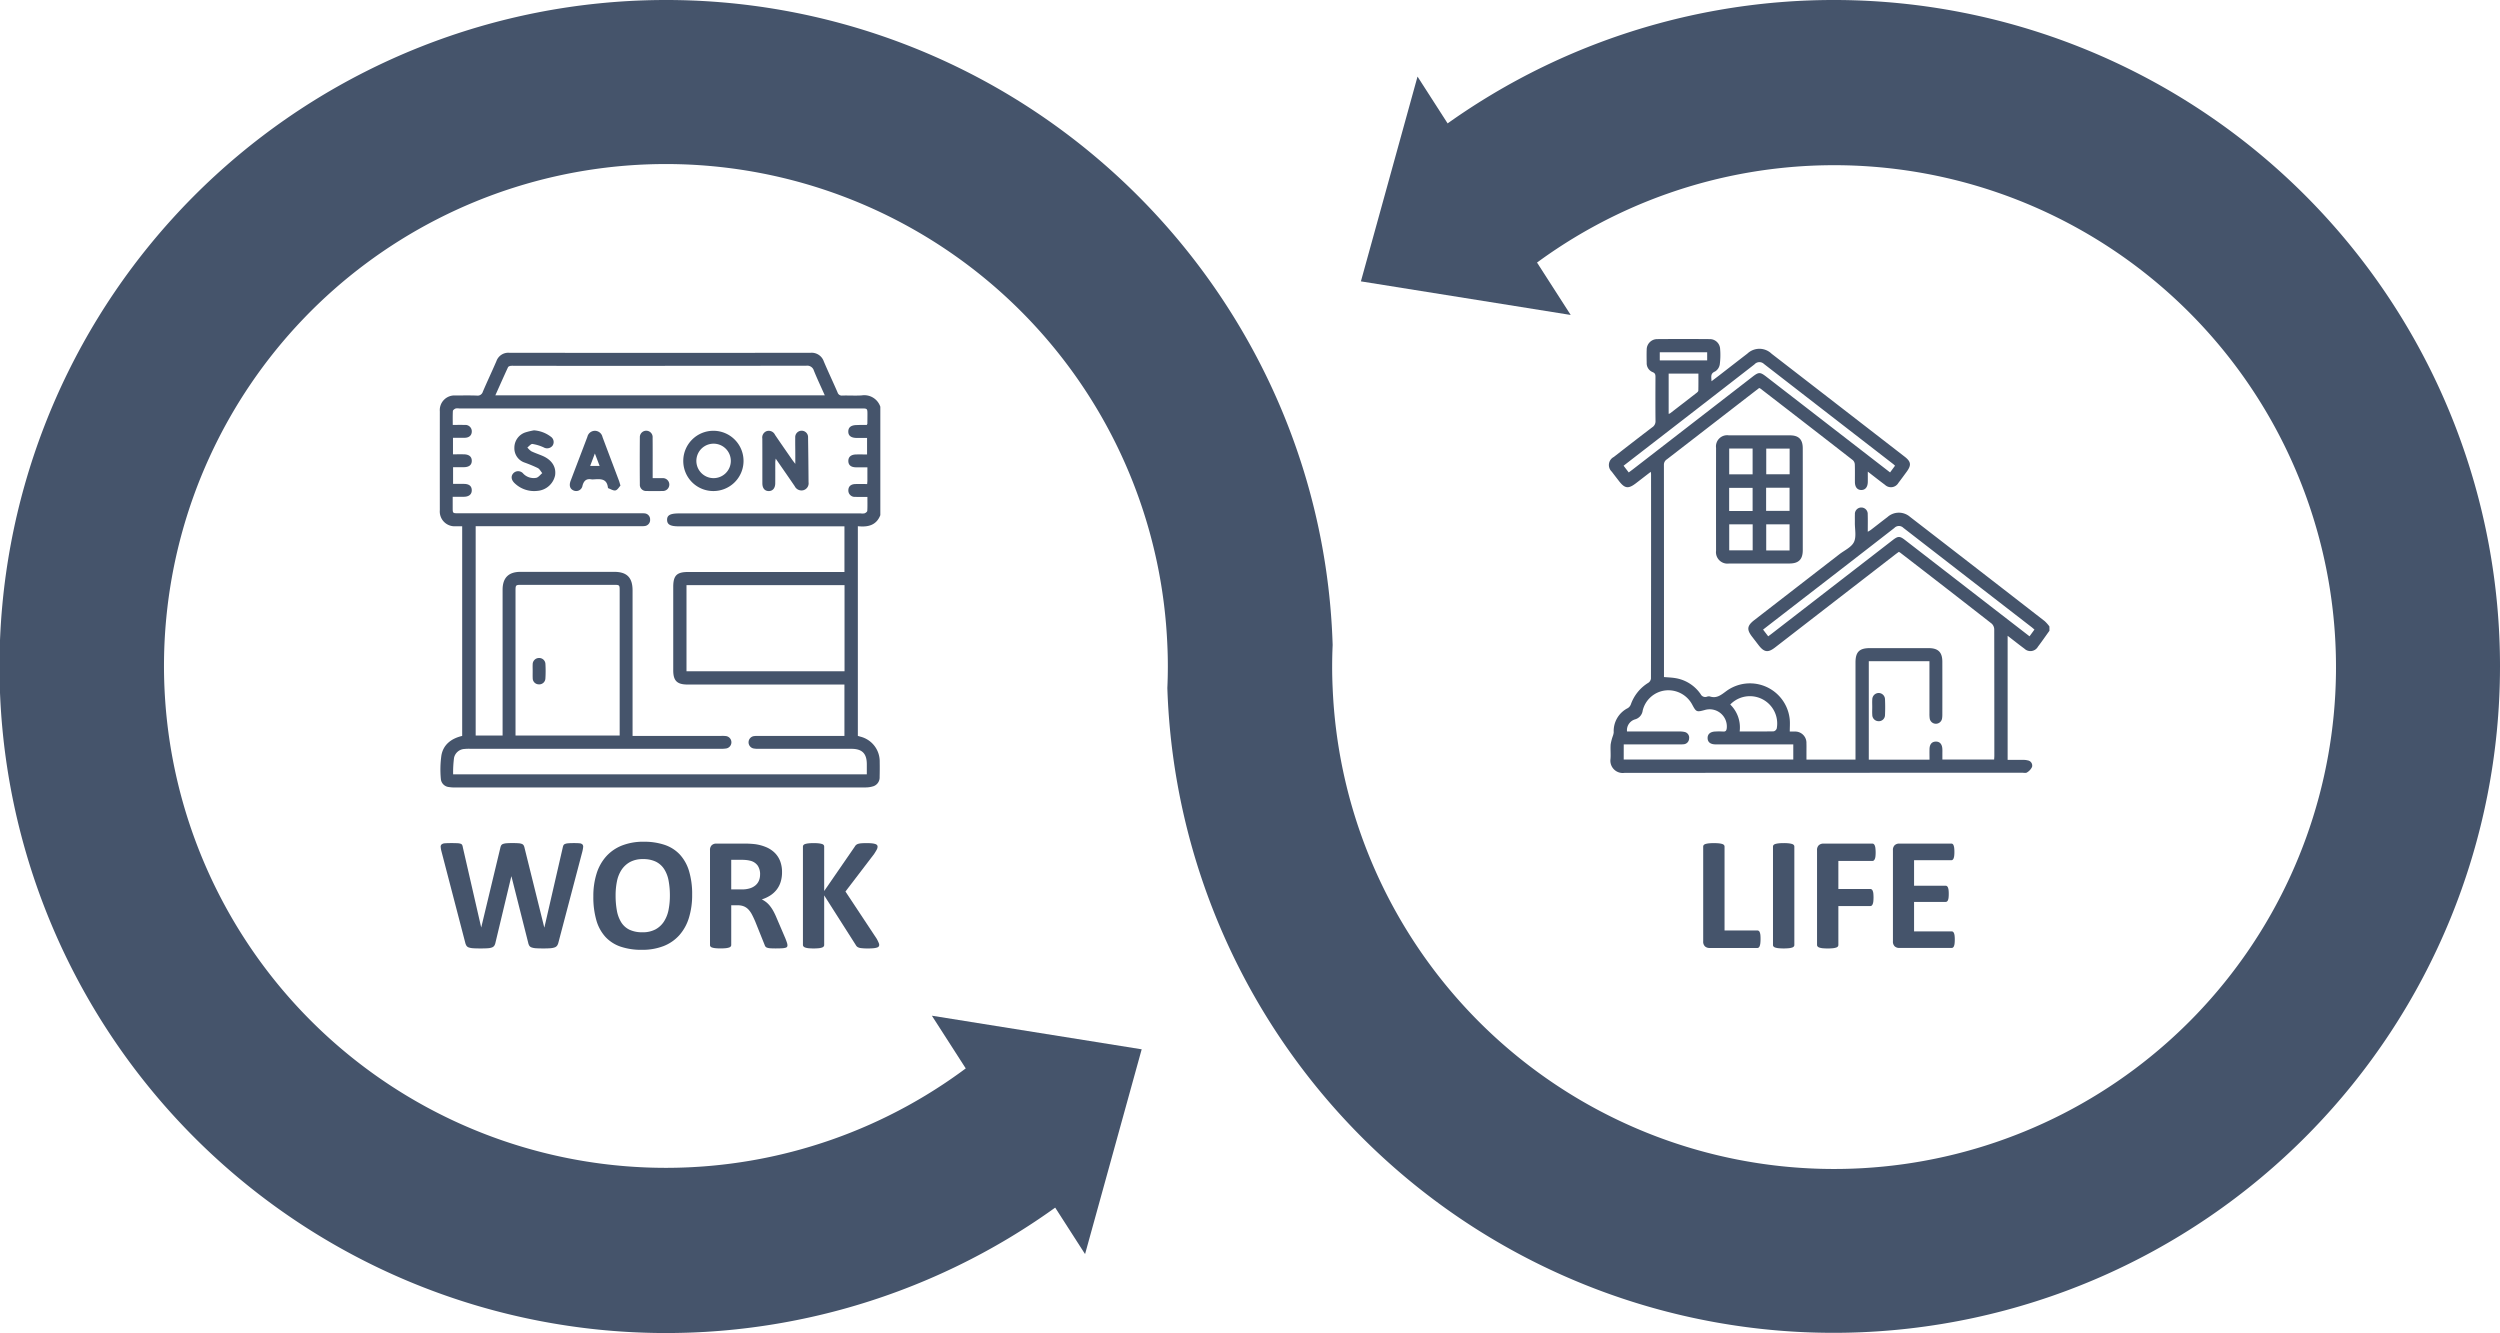
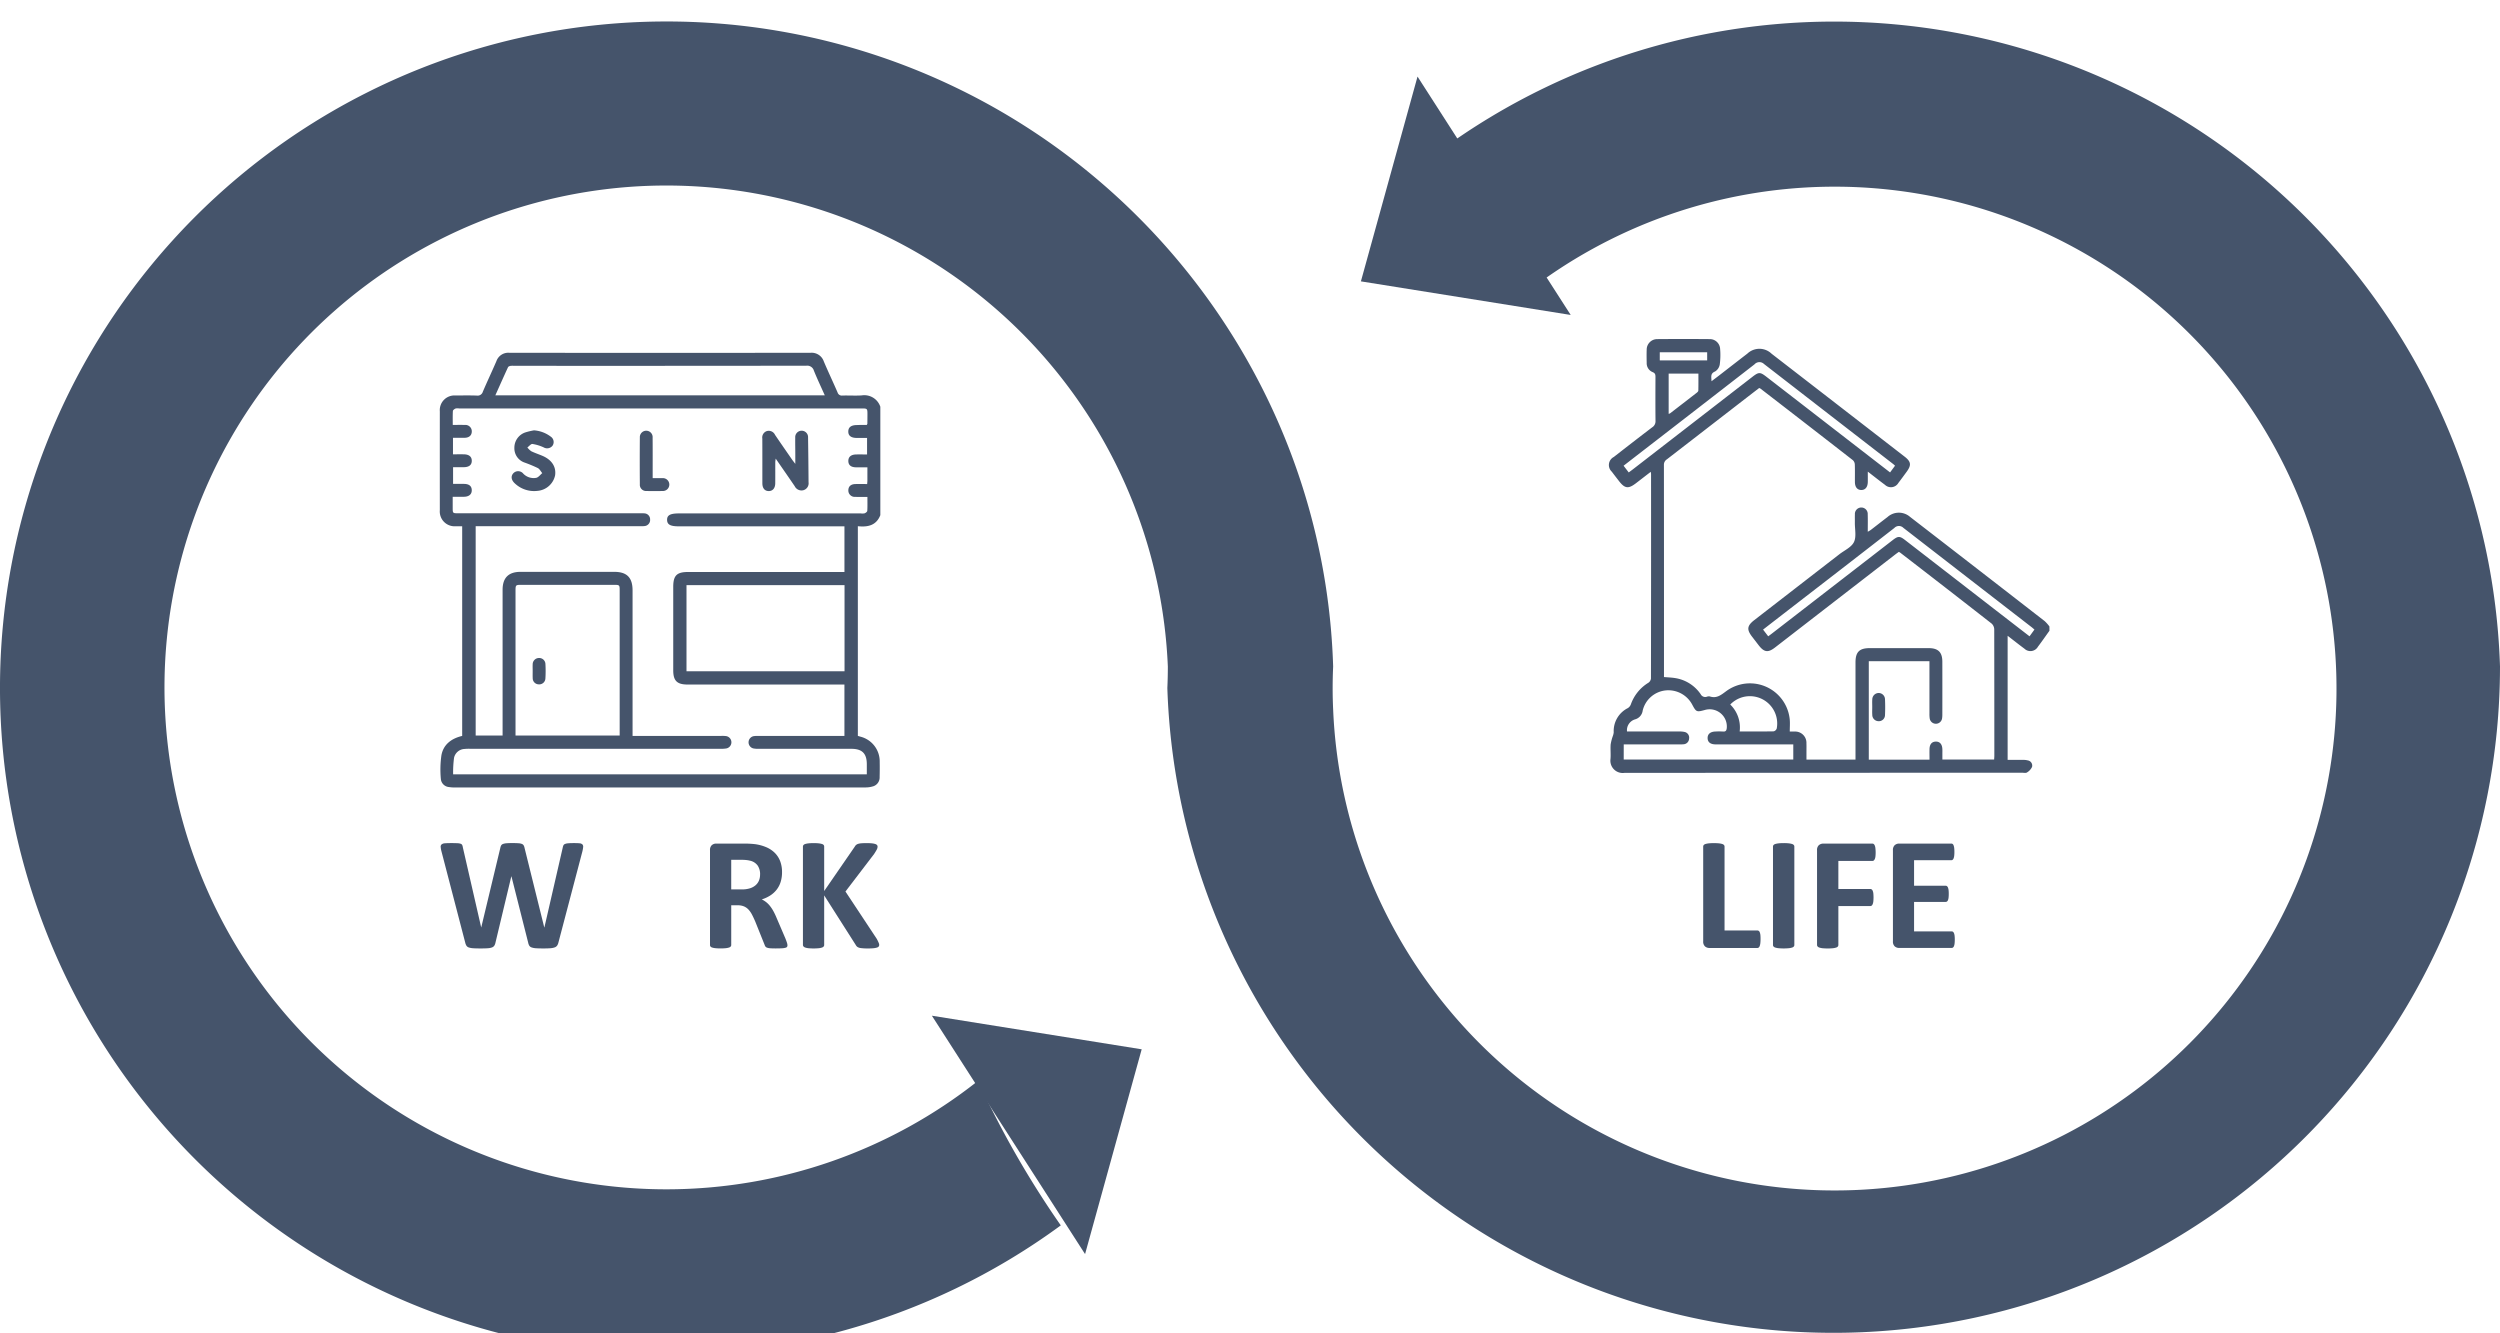
<svg xmlns="http://www.w3.org/2000/svg" width="454" height="242.08" viewBox="0 0 454 242.08">
  <g id="Group_186" data-name="Group 186" transform="translate(-1064 -2150.96)">
    <path id="Path_33" data-name="Path 33" d="M7883.33,2341.513l-38.1-6.1,13.909,21.645,13.909,21.645Z" transform="translate(-6612)" fill="#45546b" />
    <g id="Group_185" data-name="Group 185">
      <g id="Group_184" data-name="Group 184">
        <g id="Group_42" data-name="Group 42" transform="translate(-6612)">
          <g id="Group_41" data-name="Group 41">
            <path id="Path_14" data-name="Path 14" d="M7835.868,2224.825v19.687c-.736,1.888-2.3,2.2-4.083,2.006V2284.6c.171.05.317.091.463.136a4.634,4.634,0,0,1,3.506,4.6c.017.911.009,1.822-.012,2.733a1.686,1.686,0,0,1-1.092,1.657,4.665,4.665,0,0,1-1.6.232q-37.18.015-74.362.006a6.283,6.283,0,0,1-1.165-.076,1.615,1.615,0,0,1-1.46-1.428,18.349,18.349,0,0,1,.1-4.349c.368-1.98,1.839-3.051,3.769-3.508v-38.079c-.414,0-.774,0-1.134,0a2.689,2.689,0,0,1-2.926-2.911q-.009-8.982,0-17.966a2.662,2.662,0,0,1,2.884-2.864c1.276-.008,2.553-.035,3.827.014a.982.982,0,0,0,1.1-.7c.795-1.865,1.67-3.7,2.468-5.559a2.284,2.284,0,0,1,2.367-1.511q27.339.028,54.678,0a2.328,2.328,0,0,1,2.407,1.571c.8,1.889,1.684,3.746,2.5,5.629a.794.794,0,0,0,.872.564c1.171-.034,2.347.049,3.514-.026A3.065,3.065,0,0,1,7835.868,2224.825Zm-2.455,3.3c.057-.124.095-.169.1-.215q.012-.819.015-1.639c0-1.139,0-1.14-1.148-1.14h-73.042a1.672,1.672,0,0,0-.618.018c-.194.085-.467.285-.477.449-.048.821-.022,1.646-.022,2.528.792,0,1.492-.018,2.189.005a1.156,1.156,0,0,1,1.267,1.185c-.006.7-.474,1.13-1.29,1.148-.7.016-1.392,0-2.125,0v3c.687,0,1.332-.01,1.977,0,.942.019,1.435.43,1.437,1.175s-.478,1.149-1.433,1.163c-.662.01-1.326,0-1.964,0v3.035c.708,0,1.355-.007,2,0,.908.013,1.374.392,1.394,1.117.02.752-.476,1.2-1.4,1.221-.667.017-1.335,0-2.062,0v1.962c0,1.033,0,1.034,1.025,1.035h32.888c.287,0,.575-.015.859.013a1.085,1.085,0,0,1,1.077,1.12,1.106,1.106,0,0,1-1.011,1.188,4.231,4.231,0,0,1-.78.022h-29.887v38.012h4.889v-.988q0-12.734,0-25.467c0-2.182,1.078-3.262,3.255-3.263q8.514,0,17.03,0c2.284,0,3.317,1.046,3.318,3.355V2284.6h.974q7.578,0,15.155,0a5.565,5.565,0,0,1,.857.034,1.139,1.139,0,0,1,.06,2.24,5.534,5.534,0,0,1-1.087.066q-22.732,0-45.466,0a7.91,7.91,0,0,0-1.013.031,2.041,2.041,0,0,0-1.9,1.607,20.289,20.289,0,0,0-.165,3h75.124c0-.642,0-1.238,0-1.833-.006-1.956-.85-2.8-2.807-2.8q-8.4,0-16.795,0a4.581,4.581,0,0,1-1.009-.072,1.141,1.141,0,0,1,.057-2.226,4.691,4.691,0,0,1,.856-.041q7.343,0,14.686,0h.947v-9.335h-.982q-13.749,0-27.5,0c-1.916,0-2.606-.687-2.606-2.575q0-7.577,0-15.155c0-2.065.64-2.708,2.7-2.708h28.392v-8.293h-30.109c-1.5,0-2.082-.318-2.1-1.154-.019-.86.571-1.189,2.133-1.189h33.045a2.059,2.059,0,0,0,.7-.02c.2-.076.469-.287.478-.451.049-.822.023-1.648.023-2.528-.8,0-1.5.024-2.2-.007a1.155,1.155,0,0,1-1.262-1.191c.006-.71.458-1.12,1.292-1.138.7-.016,1.393,0,2.123,0,.02-.259.044-.435.045-.611,0-.776,0-1.552,0-2.425-.735,0-1.4.009-2.074,0-.907-.016-1.371-.4-1.387-1.128-.017-.753.474-1.186,1.4-1.208.667-.016,1.334,0,2,0v-3c-.65,0-1.245,0-1.84,0-1.06,0-1.583-.4-1.568-1.186s.547-1.153,1.613-1.157C7832.266,2228.124,7832.858,2228.126,7833.413,2228.126Zm-63.795,56.412h18.915v-.836q0-12.726,0-25.452c0-1.07-.011-1.081-1.1-1.082H7770.8c-1.18,0-1.181,0-1.181,1.163q0,12.687,0,25.374Zm59.749-27.317h-28.7v15.638h28.7Zm-3.589-34.473c-.688-1.545-1.378-2.994-1.977-4.48a1.25,1.25,0,0,0-1.383-.892q-26.553.033-53.108.018a3,3,0,0,0-.622.013c-.158.033-.376.119-.433.244-.769,1.667-1.514,3.346-2.3,5.1Z" fill="#45546b" />
            <path id="Path_15" data-name="Path 15" d="M7820.427,2235.2c0-.688,0-1.168,0-1.648,0-1.041-.03-2.083-.013-3.123a1.168,1.168,0,1,1,2.331-.015q.062,4.059.088,8.121a1.3,1.3,0,0,1-.938,1.447,1.361,1.361,0,0,1-1.571-.725c-1.112-1.634-2.242-3.256-3.457-5.015-.037.313-.076.491-.076.67-.006,1.275.007,2.551-.007,3.826-.01.9-.488,1.423-1.223,1.4-.7-.025-1.113-.529-1.115-1.408-.006-2.707.006-5.414-.009-8.122a1.228,1.228,0,0,1,.807-1.36,1.255,1.255,0,0,1,1.5.682c1.022,1.507,2.063,3,3.1,4.5C7819.985,2234.632,7820.142,2234.825,7820.427,2235.2Z" fill="#45546b" />
-             <path id="Path_16" data-name="Path 16" d="M7800.082,2234.655a5.472,5.472,0,1,1,5.453,5.479A5.454,5.454,0,0,1,7800.082,2234.655Zm5.448-3.123a3.129,3.129,0,0,0,.006,6.257,3.129,3.129,0,1,0-.006-6.257Z" fill="#45546b" />
-             <path id="Path_17" data-name="Path 17" d="M7788.676,2239.143c-.254.267-.523.783-.9.873s-.86-.234-1.294-.384a.174.174,0,0,1-.086-.125c-.186-1.723-1.438-1.555-2.634-1.49a1.25,1.25,0,0,1-.311,0c-.922-.179-1.405.2-1.663,1.106a1.159,1.159,0,0,1-1.586.925c-.685-.274-.9-.9-.579-1.76,1.01-2.668,2.035-5.331,3.045-8a1.407,1.407,0,0,1,1.346-1.094,1.424,1.424,0,0,1,1.4,1.128c.98,2.624,1.977,5.243,2.963,7.865C7788.473,2238.426,7788.535,2238.678,7788.676,2239.143Zm-5.5-3.568h1.717l-.864-2.264Z" fill="#45546b" />
            <path id="Path_18" data-name="Path 18" d="M7772.97,2229.11a5.721,5.721,0,0,1,3.053,1.149,1.176,1.176,0,0,1,.307,1.652,1.245,1.245,0,0,1-1.6.294,7.714,7.714,0,0,0-2.033-.62c-.279-.035-.616.409-.927.635a3.205,3.205,0,0,0,.707.684c.651.32,1.348.544,2.017.828,1.713.729,2.539,2.01,2.311,3.557a3.57,3.57,0,0,1-3.239,2.816,5.086,5.086,0,0,1-4.086-1.374c-.66-.609-.741-1.319-.241-1.844a1.2,1.2,0,0,1,1.793.095,2.611,2.611,0,0,0,2.357.75c.405-.093.726-.555,1.085-.85-.265-.316-.47-.747-.808-.924a24.9,24.9,0,0,0-2.371-.987,2.732,2.732,0,0,1-1.885-2.684,2.926,2.926,0,0,1,1.989-2.8A12.47,12.47,0,0,1,7772.97,2229.11Z" fill="#45546b" />
            <path id="Path_19" data-name="Path 19" d="M7794.526,2237.791c.67,0,1.215-.015,1.759,0a1.17,1.17,0,1,1,.021,2.334c-.961.025-1.924.027-2.885,0a1.136,1.136,0,0,1-1.225-1.229q-.036-4.25,0-8.5a1.163,1.163,0,1,1,2.319.062c.021,2.1.009,4.211.01,6.316Z" fill="#45546b" />
            <path id="Path_20" data-name="Path 20" d="M7772.734,2272.787c0-.39-.019-.781,0-1.169a1.149,1.149,0,0,1,1.117-1.165,1.13,1.13,0,0,1,1.2,1.089,22.18,22.18,0,0,1-.006,2.648,1.123,1.123,0,0,1-1.231,1.049,1.11,1.11,0,0,1-1.074-1.127C7772.718,2273.671,7772.735,2273.228,7772.734,2272.787Z" fill="#45546b" />
          </g>
        </g>
        <g id="Group_44" data-name="Group 44" transform="translate(-6612)">
          <g id="Group_43" data-name="Group 43">
            <path id="Path_21" data-name="Path 21" d="M8048.183,2265.5c-.7.972-1.376,1.957-2.1,2.912a1.567,1.567,0,0,1-2.441.354c-1-.74-1.981-1.52-3.056-2.349v22.533c.905,0,1.832-.008,2.759.005a3.257,3.257,0,0,1,.922.1.947.947,0,0,1,.749,1.187,2.322,2.322,0,0,1-.923,1c-.2.137-.556.049-.842.049q-36.133,0-72.268.026a2.239,2.239,0,0,1-2.52-2.511c.077-.878-.035-1.773.032-2.653a8.7,8.7,0,0,1,.4-1.543,2.584,2.584,0,0,0,.156-.659,4.656,4.656,0,0,1,2.563-4.4,1.356,1.356,0,0,0,.55-.678,7.515,7.515,0,0,1,3.181-3.924,1.089,1.089,0,0,0,.469-.757q.033-18.594.017-37.189a3.193,3.193,0,0,0-.057-.359c-.927.716-1.8,1.391-2.674,2.063-1.394,1.072-2.033.987-3.109-.409-.429-.557-.864-1.11-1.283-1.674a1.647,1.647,0,0,1,.355-2.676c2.321-1.808,4.645-3.613,6.986-5.394a1.283,1.283,0,0,0,.592-1.156c-.029-2.656-.018-5.312-.008-7.968,0-.416-.035-.7-.514-.894a1.73,1.73,0,0,1-1.08-1.673c-.018-.807-.029-1.615,0-2.421a1.913,1.913,0,0,1,1.894-1.9q4.765-.039,9.532,0a1.875,1.875,0,0,1,1.911,1.794,13.069,13.069,0,0,1-.065,2.8,1.857,1.857,0,0,1-.849,1.283c-.906.377-.671.995-.651,1.776.5-.383.913-.69,1.317-1,1.73-1.338,3.455-2.682,5.189-4.014a3.174,3.174,0,0,1,4.4.013q12.081,9.339,24.154,18.687c1.185.918,1.266,1.542.37,2.762-.493.671-.981,1.347-1.49,2.006a1.561,1.561,0,0,1-2.437.358c-1-.74-1.977-1.517-3.122-2.4,0,.722.009,1.3,0,1.877-.018.926-.447,1.455-1.167,1.46s-1.164-.509-1.172-1.437c-.01-1.068.021-2.137-.019-3.2a1.137,1.137,0,0,0-.351-.776q-8.382-6.523-16.794-13.009a1.544,1.544,0,0,0-.223-.1c-.743.573-1.522,1.171-2.3,1.772q-7.227,5.594-14.458,11.18a1.156,1.156,0,0,0-.541,1.02q.021,18.945.011,37.891v.627c.68.058,1.3.077,1.906.169a6.887,6.887,0,0,1,4.768,2.958.913.913,0,0,0,1.1.45,1.053,1.053,0,0,1,.538-.061c1.247.422,2.044-.251,2.994-.955a7.26,7.26,0,0,1,11.528,5.091c.074.712.01,1.439.01,2.248.3,0,.578-.006.856,0a2.046,2.046,0,0,1,2.17,2.145c.019.494.005.99.005,1.485,0,.467,0,.934,0,1.462h8.906v-.937q0-8.359,0-16.719c0-1.883.705-2.586,2.584-2.587q5.353,0,10.7,0c1.727,0,2.481.742,2.485,2.458q.01,4.8,0,9.609a4.3,4.3,0,0,1-.049.7,1.135,1.135,0,0,1-2.245,0,5.562,5.562,0,0,1-.047-.856q0-4.3,0-8.594v-.946h-11.015v17.885H8026.4c0-.669-.019-1.314,0-1.958.031-.856.427-1.3,1.12-1.326.726-.023,1.159.442,1.21,1.32.019.311.006.625.006.937s0,.623,0,1h9.4c.012-.228.035-.455.036-.682q0-11.484-.019-22.969a1.479,1.479,0,0,0-.466-1.032q-8.279-6.467-16.6-12.879a2.815,2.815,0,0,0-.256-.152c-.209.153-.439.314-.661.486q-10.905,8.433-21.807,16.868c-1.287,1-1.992.9-3-.406q-.594-.774-1.19-1.547c-1-1.3-.905-1.99.411-3.009q7.719-5.978,15.441-11.951c.925-.716,2.2-1.275,2.656-2.223.472-.976.145-2.339.163-3.534.008-.494-.012-.99.007-1.484a1.166,1.166,0,1,1,2.326-.008c.035,1.014.009,2.03.009,3.158a6.107,6.107,0,0,0,.553-.331c1.012-.777,2.012-1.57,3.029-2.339a3.087,3.087,0,0,1,4.092-.035q12.24,9.452,24.456,18.935a6.862,6.862,0,0,1,.859.97Zm-77.316,23.392h30.794v-2.751h-.891q-6.6,0-13.195,0c-.953,0-1.453-.4-1.472-1.126-.02-.759.51-1.2,1.484-1.215a12.53,12.53,0,0,1,1.327.007c.49.043.618-.2.667-.627a3.122,3.122,0,0,0-3.979-3.288c-1.5.412-1.573.381-2.305-.991a4.907,4.907,0,0,0-4.8-2.564,4.8,4.8,0,0,0-4.184,3.663,1.906,1.906,0,0,1-1.376,1.594,2.055,2.055,0,0,0-1.471,2.205h.842q4.294,0,8.589,0a4.11,4.11,0,0,1,1,.08,1.051,1.051,0,0,1,.84,1.225,1.063,1.063,0,0,1-1,1.016,5.333,5.333,0,0,1-.7.02h-10.167Zm.91-52.136c.281-.21.492-.363.7-.522q10.869-8.41,21.737-16.823c1.184-.916,1.413-.921,2.579-.019q7.351,5.683,14.7,11.371c2.567,1.986,5.136,3.972,7.746,5.99l.9-1.222c-.157-.141-.246-.233-.347-.311q-11.733-9.081-23.459-18.169a1.194,1.194,0,0,0-1.717.075q-10.081,7.833-20.188,15.635c-1.19.92-2.379,1.841-3.585,2.775Zm25.33,29.756c.261-.193.469-.341.672-.5l21.931-16.963c.984-.761,1.286-.762,2.263-.007l16.617,12.857c1.972,1.526,3.946,3.049,5.974,4.616l.894-1.226c-.213-.18-.366-.32-.529-.446q-11.643-9.011-23.28-18.029a1.145,1.145,0,0,0-1.648.036q-8.2,6.378-16.427,12.719c-2.449,1.893-4.9,3.789-7.4,5.726Zm-6.894,12.39a5.806,5.806,0,0,1,1.709,4.894c2.128,0,4.156.015,6.183-.023a.812.812,0,0,0,.552-.523,4.959,4.959,0,0,0-8.444-4.348Zm-11.185-60.1v7.314a1.106,1.106,0,0,0,.26-.093q2.41-1.856,4.815-3.721c.134-.1.31-.269.313-.41.027-1.026.015-2.054.015-3.09Zm6.994-2.4v-1.469h-8.607v1.469Z" fill="#45546b" />
-             <path id="Path_22" data-name="Path 22" d="M8003.383,2241.657q0,4.608,0,9.218c0,1.673-.752,2.417-2.43,2.418q-5.469,0-10.937,0a2.085,2.085,0,0,1-2.38-2.325q-.013-9.336,0-18.672a2.032,2.032,0,0,1,2.325-2.277q5.547-.006,11.093,0c1.588,0,2.324.738,2.327,2.341Q8003.39,2237.008,8003.383,2241.657Zm-2.384-9.236h-4.249v4.66H8001Zm-.013,18.5v-4.742h-4.241v4.742Zm-6.712-13.821v-4.683h-4.251v4.683Zm-4.247,9.083v4.723h4.259v-4.723Zm6.7-6.652v4.2h4.258v-4.2Zm-6.712,4.221h4.259v-4.192h-4.259Z" fill="#45546b" />
            <path id="Path_23" data-name="Path 23" d="M8016,2279.367c0-.468-.027-.938.007-1.4a1.175,1.175,0,0,1,1.145-1.159,1.159,1.159,0,0,1,1.164,1.136c.043.96.045,1.925,0,2.884a1.115,1.115,0,0,1-1.179,1.1,1.145,1.145,0,0,1-1.13-1.156C8015.971,2280.3,8016,2279.835,8016,2279.367Z" fill="#45546b" />
          </g>
        </g>
-         <path id="Path_24" data-name="Path 24" d="M8130,2272a121.037,121.037,0,0,1-242.01,3.9q.089-1.935.09-3.9t-.09-3.9a91.144,91.144,0,1,0-34.47,75.24,170.472,170.472,0,0,0,15.03,26.25,121.04,121.04,0,1,1,0-195.18,121.718,121.718,0,0,1,34.45,39.14,119.994,119.994,0,0,1,15.01,54.55q-.089,1.935-.09,3.9t.09,3.9a91.144,91.144,0,1,0,34.47-75.24,170.472,170.472,0,0,0-15.03-26.25A120.97,120.97,0,0,1,8130,2272Z" transform="translate(-6612)" fill="#45546b" />
+         <path id="Path_24" data-name="Path 24" d="M8130,2272a121.037,121.037,0,0,1-242.01,3.9q.089-1.935.09-3.9a91.144,91.144,0,1,0-34.47,75.24,170.472,170.472,0,0,0,15.03,26.25,121.04,121.04,0,1,1,0-195.18,121.718,121.718,0,0,1,34.45,39.14,119.994,119.994,0,0,1,15.01,54.55q-.089,1.935-.09,3.9t.09,3.9a91.144,91.144,0,1,0,34.47-75.24,170.472,170.472,0,0,0-15.03-26.25A120.97,120.97,0,0,1,8130,2272Z" transform="translate(-6612)" fill="#45546b" />
        <g id="Group_46" data-name="Group 46" transform="translate(-6612)">
          <g id="Group_45" data-name="Group 45">
            <path id="Path_25" data-name="Path 25" d="M7777.408,2322.13a1.642,1.642,0,0,1-.241.564.95.95,0,0,1-.462.322,3.138,3.138,0,0,1-.791.147q-.483.036-1.23.036c-.557,0-1-.012-1.341-.036a3,3,0,0,1-.8-.147.817.817,0,0,1-.425-.322,1.761,1.761,0,0,1-.205-.564l-3.032-12.012h-.029l-2.872,12.012a1.708,1.708,0,0,1-.205.549.849.849,0,0,1-.417.33,2.651,2.651,0,0,1-.777.154q-.491.036-1.3.036c-.566,0-1.018-.012-1.354-.036a2.992,2.992,0,0,1-.8-.147.813.813,0,0,1-.425-.322,2.022,2.022,0,0,1-.22-.564l-4.306-16.538a4.591,4.591,0,0,1-.147-.828.541.541,0,0,1,.168-.461,1.039,1.039,0,0,1,.6-.2c.277-.024.666-.037,1.164-.037.459,0,.822.008,1.092.022a2.051,2.051,0,0,1,.607.1.484.484,0,0,1,.278.234,1.6,1.6,0,0,1,.117.432l3.326,14.517h.014l3.457-14.414a1.667,1.667,0,0,1,.154-.454.619.619,0,0,1,.322-.271,2.138,2.138,0,0,1,.623-.132c.264-.024.615-.037,1.055-.037.468,0,.841.01,1.121.03a2.119,2.119,0,0,1,.644.124.661.661,0,0,1,.329.271,1.543,1.543,0,0,1,.162.469l3.574,14.414h.029l3.325-14.473a2,2,0,0,1,.117-.4.527.527,0,0,1,.279-.263,1.826,1.826,0,0,1,.586-.132c.254-.024.61-.037,1.069-.037.43,0,.764.013,1,.037a.833.833,0,0,1,.52.2.586.586,0,0,1,.14.476,5.618,5.618,0,0,1-.154.857Z" fill="#45546b" />
-             <path id="Path_26" data-name="Path 26" d="M7801.695,2313.414a14.014,14.014,0,0,1-.586,4.219,8.491,8.491,0,0,1-1.743,3.157,7.5,7.5,0,0,1-2.863,1.977,10.609,10.609,0,0,1-3.948.681,11.693,11.693,0,0,1-3.861-.578,6.7,6.7,0,0,1-2.746-1.766,7.564,7.564,0,0,1-1.648-3.017,15.231,15.231,0,0,1-.549-4.336,13.579,13.579,0,0,1,.586-4.138,8.468,8.468,0,0,1,1.743-3.128,7.615,7.615,0,0,1,2.864-1.977,10.534,10.534,0,0,1,3.962-.689,11.593,11.593,0,0,1,3.8.572,6.681,6.681,0,0,1,2.754,1.757,7.685,7.685,0,0,1,1.67,3A14.442,14.442,0,0,1,7801.695,2313.414Zm-4.043.2a14.48,14.48,0,0,0-.234-2.717,5.848,5.848,0,0,0-.8-2.1,3.826,3.826,0,0,0-1.5-1.348,5.157,5.157,0,0,0-2.344-.476,4.8,4.8,0,0,0-2.373.535,4.388,4.388,0,0,0-1.538,1.428,5.9,5.9,0,0,0-.827,2.088,12.646,12.646,0,0,0-.242,2.527,15.118,15.118,0,0,0,.234,2.79,6.043,6.043,0,0,0,.791,2.117,3.638,3.638,0,0,0,1.494,1.34,5.327,5.327,0,0,0,2.359.462,4.841,4.841,0,0,0,2.373-.528,4.25,4.25,0,0,0,1.538-1.435,6.065,6.065,0,0,0,.828-2.117A13.214,13.214,0,0,0,7797.652,2313.619Z" fill="#45546b" />
            <path id="Path_27" data-name="Path 27" d="M7819,2322.613a.568.568,0,0,1-.058.271.463.463,0,0,1-.279.183,2.766,2.766,0,0,1-.644.1c-.284.019-.669.029-1.158.029q-.615,0-.981-.029a2.174,2.174,0,0,1-.578-.11.626.626,0,0,1-.3-.205,1.16,1.16,0,0,1-.146-.3l-1.7-4.234q-.308-.717-.6-1.274a4.081,4.081,0,0,0-.652-.93,2.381,2.381,0,0,0-.828-.564,2.862,2.862,0,0,0-1.084-.191h-1.2v7.222a.405.405,0,0,1-.1.264.666.666,0,0,1-.314.19,3.049,3.049,0,0,1-.586.117,9.939,9.939,0,0,1-1.867,0,3.068,3.068,0,0,1-.594-.117.617.617,0,0,1-.307-.19.425.425,0,0,1-.088-.264v-17.212a1.172,1.172,0,0,1,.329-.93,1.2,1.2,0,0,1,.813-.286h4.907c.5,0,.909.01,1.231.03s.615.043.879.073a8,8,0,0,1,2.058.556,4.967,4.967,0,0,1,1.553,1.033,4.313,4.313,0,0,1,.974,1.509,5.526,5.526,0,0,1,.337,2,5.806,5.806,0,0,1-.243,1.736,4.429,4.429,0,0,1-.709,1.4,4.7,4.7,0,0,1-1.158,1.07,6.3,6.3,0,0,1-1.567.732,4.339,4.339,0,0,1,.8.5,4.14,4.14,0,0,1,.7.71,6.673,6.673,0,0,1,.623.953,12.207,12.207,0,0,1,.571,1.208l1.6,3.735q.219.558.293.813A1.558,1.558,0,0,1,7819,2322.613Zm-4.966-12.861a2.806,2.806,0,0,0-.425-1.582,2.31,2.31,0,0,0-1.391-.908,5.26,5.26,0,0,0-.666-.117,9.2,9.2,0,0,0-1.033-.044h-1.729v5.376h1.963a4.708,4.708,0,0,0,1.436-.2,2.869,2.869,0,0,0,1.025-.557,2.275,2.275,0,0,0,.615-.857A2.9,2.9,0,0,0,7814.029,2309.752Z" fill="#45546b" />
            <path id="Path_28" data-name="Path 28" d="M7835.665,2322.54a.52.52,0,0,1-.08.286.593.593,0,0,1-.309.205,2.9,2.9,0,0,1-.622.124,9.082,9.082,0,0,1-1,.044,8.9,8.9,0,0,1-1.37-.073,1.362,1.362,0,0,1-.6-.22,1.043,1.043,0,0,1-.286-.351l-5.727-8.994v8.994a.447.447,0,0,1-.088.278.664.664,0,0,1-.308.2,2.694,2.694,0,0,1-.586.124,9.944,9.944,0,0,1-1.868,0,2.747,2.747,0,0,1-.593-.124.719.719,0,0,1-.315-.2.43.43,0,0,1-.1-.278V2304.7a.431.431,0,0,1,.1-.278.672.672,0,0,1,.315-.191,3.231,3.231,0,0,1,.593-.117,8.261,8.261,0,0,1,.931-.044,8.178,8.178,0,0,1,.937.044,3.169,3.169,0,0,1,.586.117.623.623,0,0,1,.308.191.448.448,0,0,1,.088.278v8.072l5.552-8.057a1.062,1.062,0,0,1,.249-.315,1.076,1.076,0,0,1,.38-.2,2.787,2.787,0,0,1,.6-.1q.366-.03.938-.03a8.758,8.758,0,0,1,.966.044,2.919,2.919,0,0,1,.609.125.656.656,0,0,1,.314.2.427.427,0,0,1,.088.263,1.145,1.145,0,0,1-.132.513q-.133.264-.5.835l-5.2,6.811,5.669,8.57a6.524,6.524,0,0,1,.388.8A1.032,1.032,0,0,1,7835.665,2322.54Z" fill="#45546b" />
          </g>
        </g>
        <g id="Group_48" data-name="Group 48" transform="translate(-6612)">
          <g id="Group_47" data-name="Group 47">
            <path id="Path_29" data-name="Path 29" d="M7995.715,2321.5a6.372,6.372,0,0,1-.037.74,2.269,2.269,0,0,1-.11.5.619.619,0,0,1-.183.285.391.391,0,0,1-.256.088h-8.687a1.2,1.2,0,0,1-.813-.285,1.175,1.175,0,0,1-.329-.93v-17.212a.405.405,0,0,1,.1-.264.667.667,0,0,1,.315-.191,3.214,3.214,0,0,1,.593-.117,9.944,9.944,0,0,1,1.868,0,3.2,3.2,0,0,1,.586.117.678.678,0,0,1,.315.191.41.41,0,0,1,.1.264v15.249h5.962a.414.414,0,0,1,.256.08.576.576,0,0,1,.183.264,1.993,1.993,0,0,1,.11.483A6.372,6.372,0,0,1,7995.715,2321.5Z" fill="#45546b" />
            <path id="Path_30" data-name="Path 30" d="M8001.853,2322.584a.415.415,0,0,1-.1.264.679.679,0,0,1-.316.19,3.033,3.033,0,0,1-.586.117,9.949,9.949,0,0,1-1.868,0,3.067,3.067,0,0,1-.592-.117.674.674,0,0,1-.316-.19.41.41,0,0,1-.1-.264v-17.9a.41.41,0,0,1,.1-.264.679.679,0,0,1,.322-.191,3.416,3.416,0,0,1,.594-.117,8.038,8.038,0,0,1,.923-.044,8.19,8.19,0,0,1,.937.044,3.169,3.169,0,0,1,.586.117.681.681,0,0,1,.316.191.416.416,0,0,1,.1.264Z" fill="#45546b" />
            <path id="Path_31" data-name="Path 31" d="M8016.618,2305.738a6.611,6.611,0,0,1-.036.74,1.682,1.682,0,0,1-.117.476.767.767,0,0,1-.184.264.351.351,0,0,1-.234.088h-6.2v5.1h5.815a.39.39,0,0,1,.234.074.6.6,0,0,1,.184.249,1.677,1.677,0,0,1,.117.468,7.543,7.543,0,0,1,0,1.465,1.913,1.913,0,0,1-.117.484.679.679,0,0,1-.184.271.37.37,0,0,1-.234.08h-5.815v7.061a.457.457,0,0,1-.088.278.667.667,0,0,1-.316.2,2.837,2.837,0,0,1-.593.124,9.949,9.949,0,0,1-1.868,0,2.718,2.718,0,0,1-.592-.124.723.723,0,0,1-.316-.2.43.43,0,0,1-.1-.278v-17.183a1.174,1.174,0,0,1,.33-.93,1.2,1.2,0,0,1,.813-.286h8.921a.366.366,0,0,1,.234.081.674.674,0,0,1,.184.263,1.81,1.81,0,0,1,.117.491A6.817,6.817,0,0,1,8016.618,2305.738Z" fill="#45546b" />
            <path id="Path_32" data-name="Path 32" d="M8030.988,2321.6a5.632,5.632,0,0,1-.037.71,1.809,1.809,0,0,1-.109.461.584.584,0,0,1-.184.257.4.4,0,0,1-.241.08H8020.9a1.2,1.2,0,0,1-.814-.285,1.174,1.174,0,0,1-.329-.93v-16.524a1.172,1.172,0,0,1,.329-.93,1.2,1.2,0,0,1,.814-.286h9.462a.4.4,0,0,1,.235.073.568.568,0,0,1,.176.257,2.015,2.015,0,0,1,.11.469,6.2,6.2,0,0,1,.036.725,5.89,5.89,0,0,1-.036.7,1.892,1.892,0,0,1-.11.462.618.618,0,0,1-.176.256.37.37,0,0,1-.235.081h-6.767v4.629h5.727a.413.413,0,0,1,.243.08.611.611,0,0,1,.182.249,1.78,1.78,0,0,1,.111.454,5.923,5.923,0,0,1,.036.7,5.856,5.856,0,0,1-.036.7,1.749,1.749,0,0,1-.111.447.555.555,0,0,1-.182.242.436.436,0,0,1-.243.073h-5.727v5.347h6.826a.4.4,0,0,1,.241.08.585.585,0,0,1,.184.257,1.811,1.811,0,0,1,.109.461A5.649,5.649,0,0,1,8030.988,2321.6Z" fill="#45546b" />
          </g>
        </g>
      </g>
      <path id="Path_34" data-name="Path 34" d="M7923.14,2202.056l38.1,6.1-13.909-21.645-13.909-21.646Z" transform="translate(-6612)" fill="#45546b" />
    </g>
  </g>
</svg>